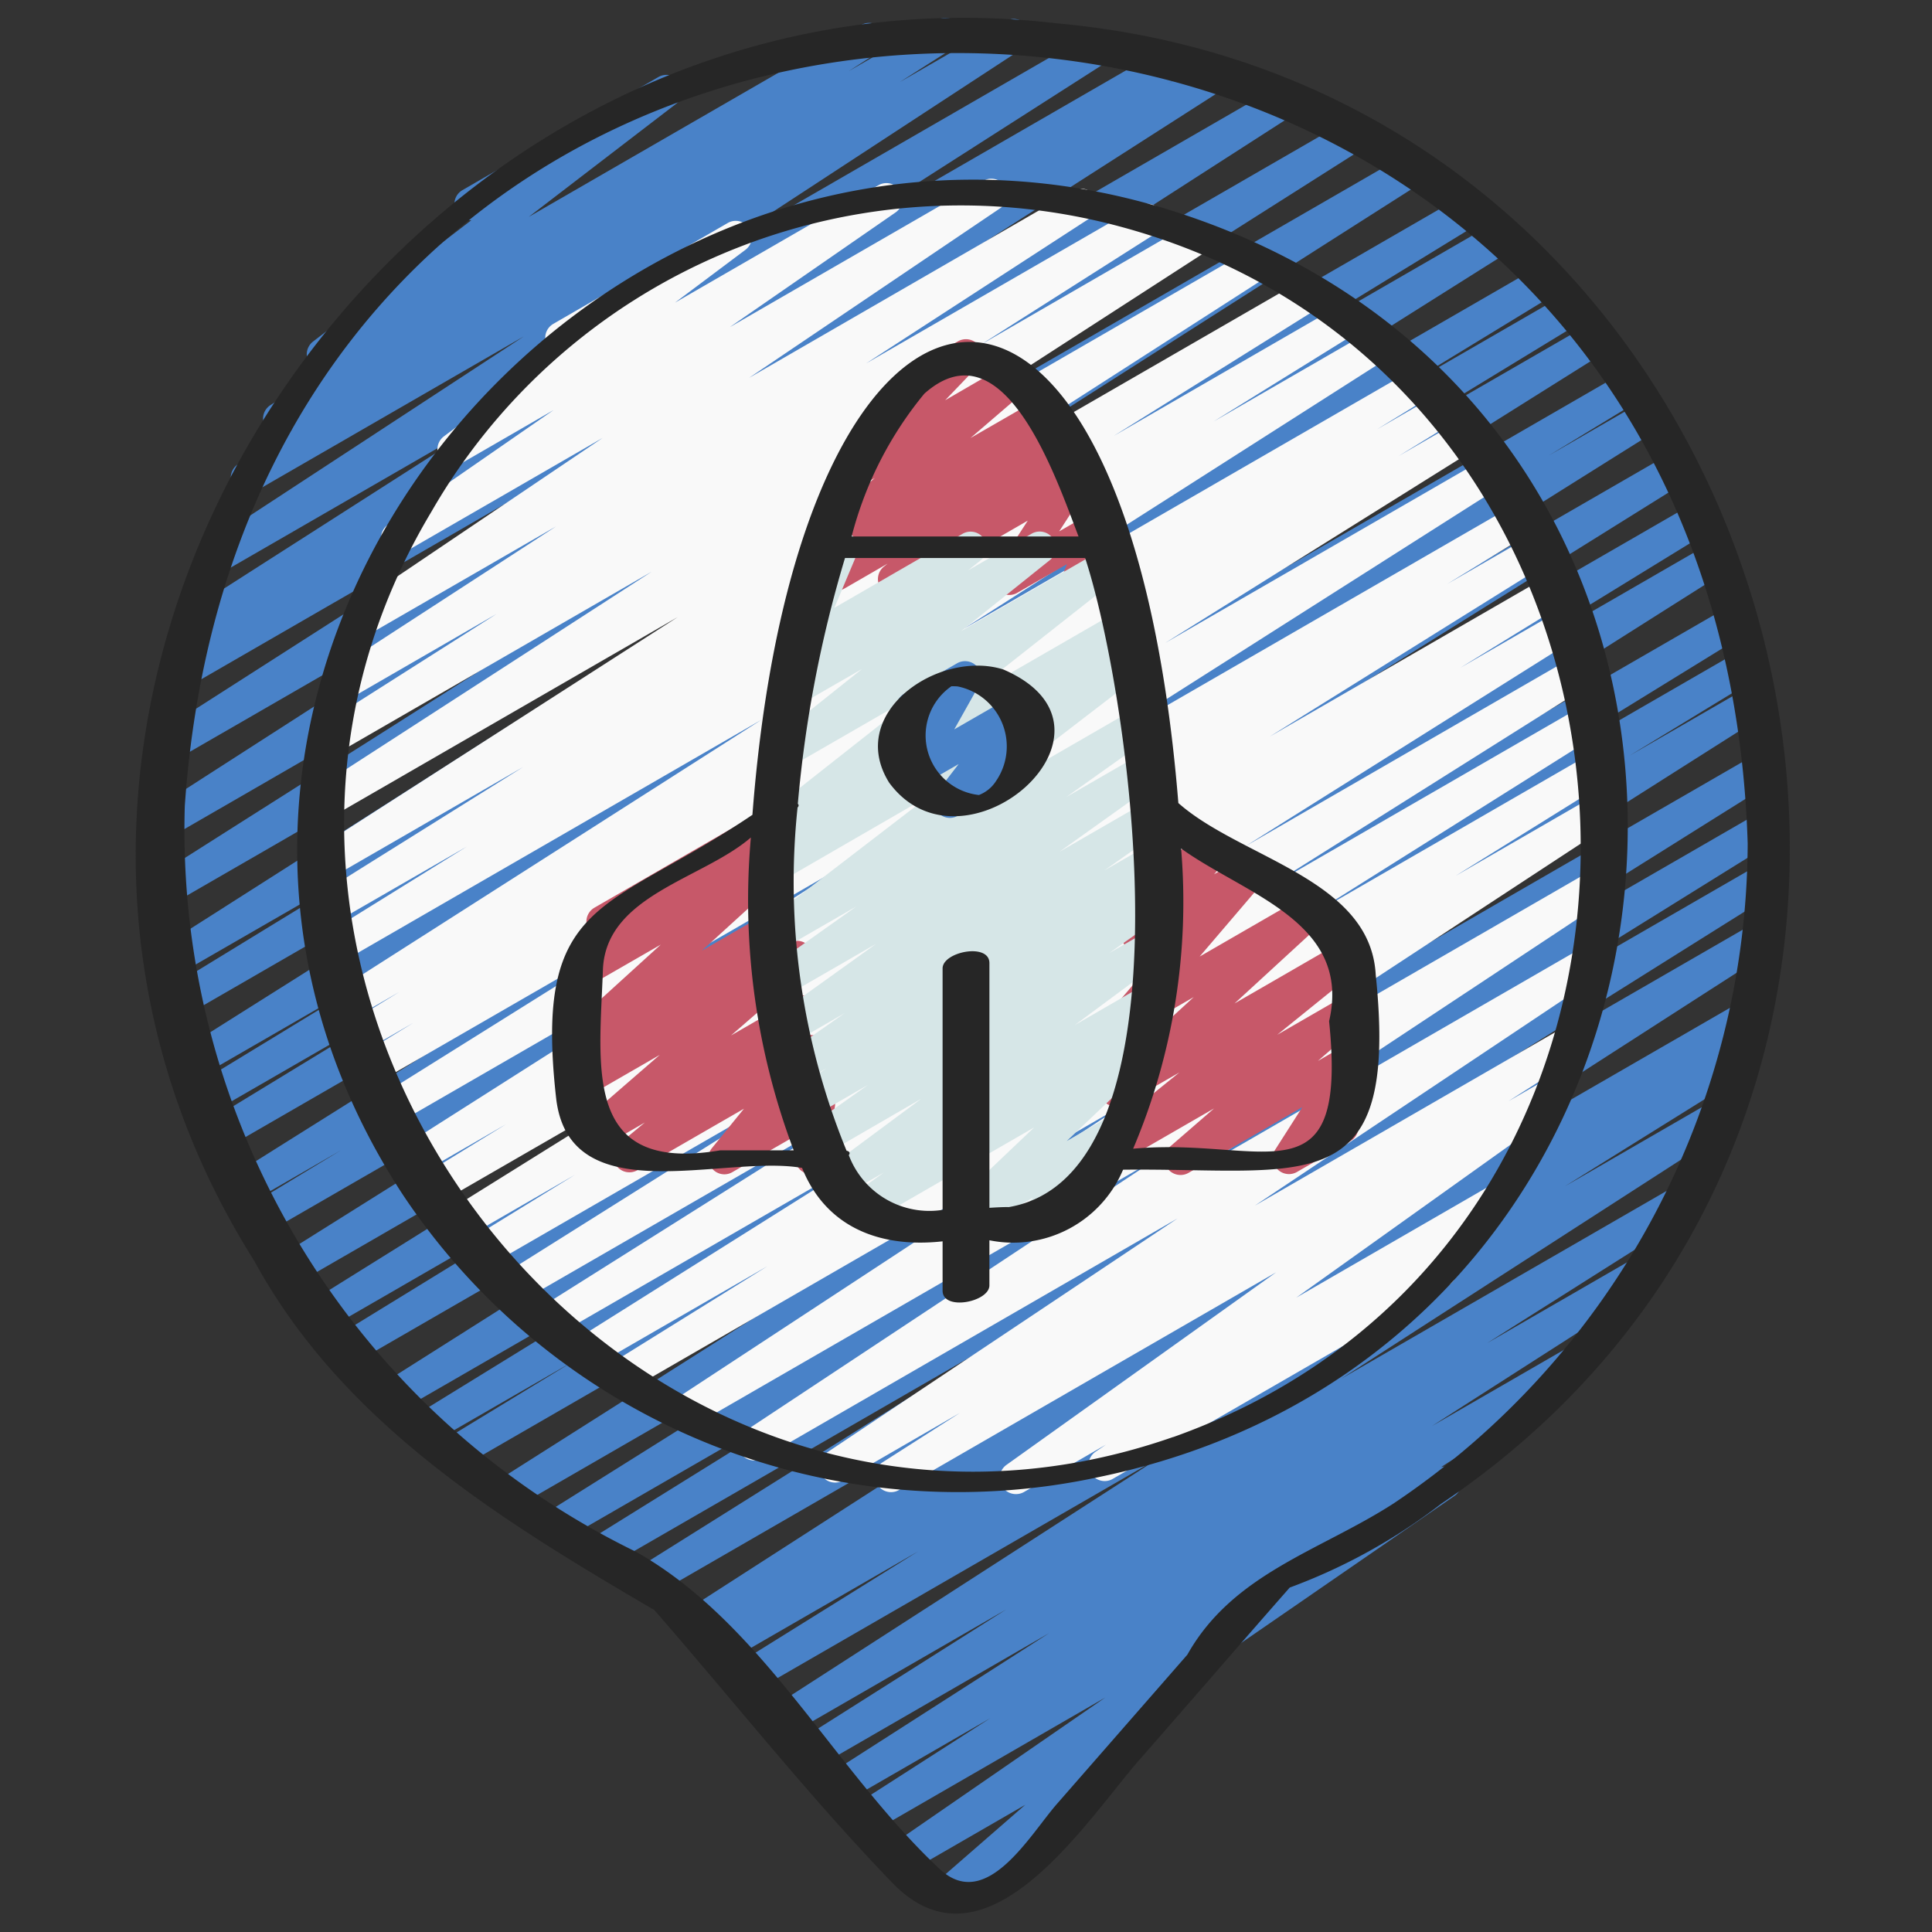
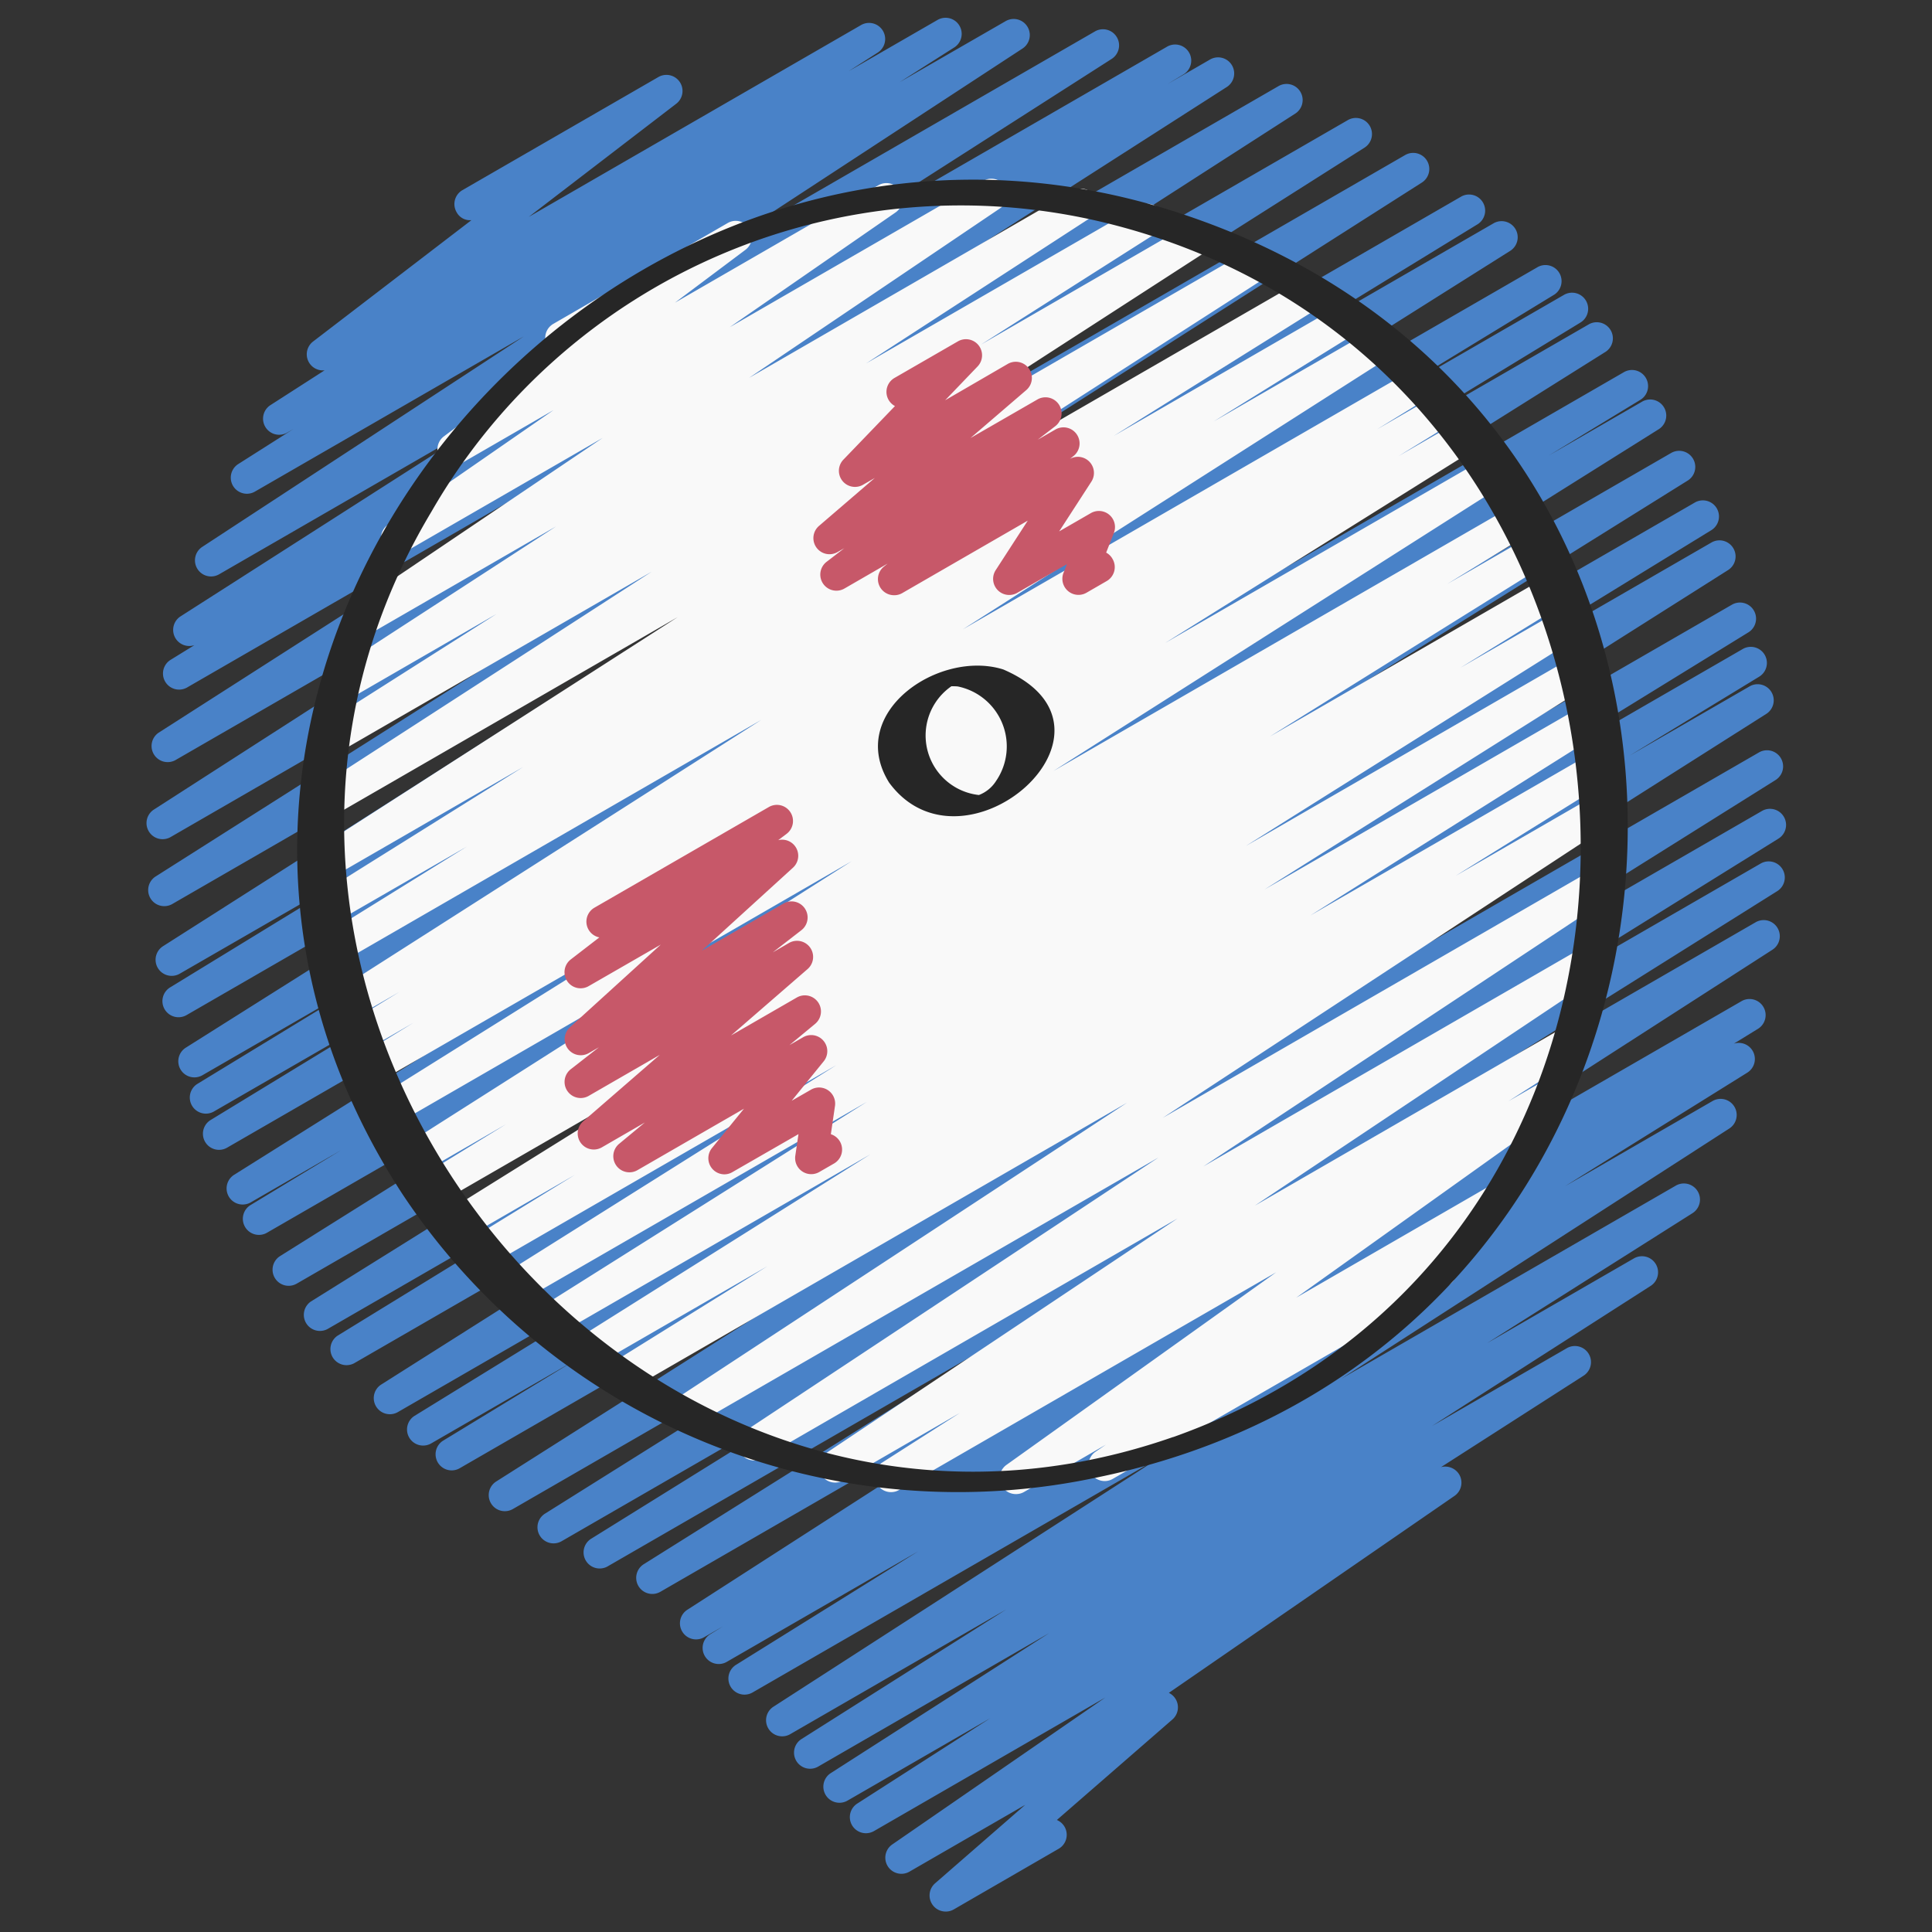
<svg xmlns="http://www.w3.org/2000/svg" id="Icons" height="512" viewBox="0 0 60 60" width="512">
  <rect x="0" y="0" width="60" height="60" fill="#333333" stroke="none" />
  <path d="m29.368 59.365a.5.5 0 0 1 -.328-.877l2.8-2.438-3.6 2.078a.5.5 0 0 1 -.534-.844l6.622-4.567-7.188 4.15a.5.5 0 0 1 -.521-.853l4.132-2.652-4.437 2.561a.5.5 0 0 1 -.519-.854l6.791-4.353-7.186 4.152a.5.5 0 0 1 -.517-.855l6.368-4.031-6.726 3.883a.5.5 0 0 1 -.52-.852l12.066-7.782-12.692 7.326a.5.5 0 0 1 -.515-.858l5.652-3.521-5.957 3.439a.5.5 0 0 1 -.512-.858l.4-.248-.57.329a.5.5 0 0 1 -.521-.854l15.744-10.132-16.584 9.576a.5.5 0 0 1 -.516-.857l11.586-7.267-12.727 7.346a.5.5 0 0 1 -.513-.857l10.241-6.365-11.151 6.437a.5.5 0 0 1 -.516-.856l14.464-9.071-15.468 8.931a.5.5 0 0 1 -.518-.854l18.694-11.86-19.829 11.448a.5.5 0 0 1 -.51-.859l4.033-2.457-4.407 2.544a.5.5 0 0 1 -.512-.858l10.825-6.666-11.326 6.539a.5.5 0 0 1 -.517-.856l20.556-13.013-21.405 12.357a.5.5 0 0 1 -.512-.858l10.574-6.492-10.888 6.287a.5.5 0 0 1 -.515-.856l17.391-10.849-17.841 10.3a.5.5 0 0 1 -.516-.856l19.207-12.048-19.625 11.329a.5.5 0 0 1 -.508-.86l2.82-1.71-2.8 1.618a.5.5 0 0 1 -.515-.857l19.15-12.024-19.378 11.187a.5.5 0 0 1 -.511-.859l6.354-3.874-6.257 3.612a.5.5 0 0 1 -.51-.859l5.567-3.393-5.414 3.126a.5.5 0 0 1 -.516-.855l18.828-11.869-18.785 10.845a.5.5 0 0 1 -.511-.86l7.191-4.4-6.91 3.985a.5.5 0 0 1 -.518-.854l19.2-12.229-18.912 10.918a.5.5 0 0 1 -.518-.854l16.79-10.653-16.321 9.426a.5.5 0 0 1 -.52-.853l17.4-11.191-16.728 9.653a.5.5 0 0 1 -.519-.853l14.251-9.123-13.375 7.723a.5.5 0 0 1 -.512-.858l.752-.463a.5.5 0 0 1 -.435-.892l9.858-6.306-8.661 5a.5.5 0 0 1 -.524-.851l9.992-6.54-8.355 4.822a.5.5 0 0 1 -.518-.855l1.714-1.089-.181.105a.5.5 0 0 1 -.521-.854l1.673-1.075a.5.5 0 0 1 -.351-.9l4.91-3.763a.47.47 0 0 1 -.462-.249.5.5 0 0 1 .182-.683l6.09-3.515a.5.5 0 0 1 .554.829l-4.584 3.517 10.308-5.951a.5.5 0 0 1 .521.854l-.9.575 2.775-1.6a.5.5 0 0 1 .517.855l-1.7 1.081 3.3-1.9a.5.5 0 0 1 .524.85l-9.991 6.535 12.243-7.067a.5.5 0 0 1 .519.853l-9.86 6.308 11.562-6.676a.5.5 0 0 1 .512.859l-.495.3 1.32-.762a.5.5 0 0 1 .52.854l-14.249 9.126 15.867-9.161a.5.5 0 0 1 .52.853l-17.4 11.191 19.026-10.984a.5.5 0 0 1 .518.855l-16.791 10.653 18.053-10.423a.5.5 0 0 1 .518.855l-19.196 12.231 20.425-11.8a.5.5 0 0 1 .51.859l-7.2 4.413 7.678-4.432a.5.5 0 0 1 .517.856l-18.827 11.867 19.7-11.375a.5.5 0 0 1 .509.859l-5.562 3.393 5.854-3.38a.5.5 0 0 1 .511.86l-6.346 3.869 6.6-3.81a.5.5 0 0 1 .516.857l-19.155 12.024 19.736-11.4a.5.5 0 0 1 .509.861l-2.837 1.725 2.909-1.679a.5.5 0 0 1 .515.856l-19.204 12.047 19.59-11.309a.5.5 0 0 1 .515.856l-17.4 10.855 17.621-10.172a.5.5 0 0 1 .512.858l-10.552 6.478 10.546-6.089a.5.5 0 0 1 .518.855l-20.559 13.015 20.669-11.934a.5.5 0 0 1 .512.859l-10.827 6.667 10.66-6.155a.5.5 0 0 1 .51.86l-4.03 2.455 3.746-2.162a.5.5 0 0 1 .517.854l-18.691 11.858 18.441-10.647a.5.5 0 0 1 .516.857l-14.47 9.071 14.047-8.11a.5.5 0 0 1 .514.858l-10.241 6.367 9.7-5.6a.5.5 0 0 1 .516.856l-11.574 7.261 10.9-6.292a.5.5 0 0 1 .521.853l-15.747 10.134 14.8-8.544a.5.5 0 0 1 .511.858l-.765.471a.5.5 0 0 1 .418.9l-5.664 3.529 4.587-2.649a.5.5 0 0 1 .521.853l-12.057 7.775 10.384-5.994a.5.5 0 0 1 .518.856l-6.37 4.031 4.557-2.631a.5.5 0 0 1 .52.854l-6.784 4.348 4.173-2.409a.5.5 0 0 1 .521.854l-4.418 2.834a.509.509 0 0 1 .557.215.5.5 0 0 1 -.139.679l-8.87 6.116a.5.5 0 0 1 .11.827l-3.588 3.121a.508.508 0 0 1 .239.211.5.5 0 0 1 -.183.683l-3.26 1.885a.489.489 0 0 1 -.25.065z" fill="#4982c8" />
  <path d="m31.548 46.4a.5.5 0 0 1 -.291-.907l8.374-5.98-11.7 6.754a.5.5 0 0 1 -.52-.855l2.4-1.533-3.633 2.1a.5.5 0 0 1 -.528-.848l10.921-7.292-12.9 7.45a.5.5 0 0 1 -.526-.85l12.835-8.493-14.556 8.4a.5.5 0 0 1 -.524-.846l14.1-9.253-15.554 8.981a.5.5 0 0 1 -.513-.858l4.9-3.047-5.463 3.154a.5.5 0 0 1 -.516-.856l9.176-5.772-9.84 5.68a.5.5 0 0 1 -.517-.855l10.248-6.454-10.856 6.266a.5.5 0 0 1 -.515-.856l10.421-6.549-10.914 6.3a.5.5 0 0 1 -.512-.859l3.309-2.036-3.5 2.021a.5.5 0 0 1 -.515-.857l8.689-5.418-8.958 5.172a.5.5 0 0 1 -.511-.858l2.656-1.632-2.715 1.569a.5.5 0 0 1 -.518-.854l13.967-8.883-14.249 8.226a.5.5 0 0 1 -.515-.857l9.664-6.045-9.706 5.6a.5.5 0 0 1 -.512-.859l1.705-1.046-1.555.9a.5.5 0 0 1 -.511-.858l1.63-1-1.427.824a.5.5 0 0 1 -.519-.855l13.191-8.421-13.066 7.545a.5.5 0 0 1 -.514-.857l4.435-2.753-4.1 2.364a.5.5 0 0 1 -.514-.856l6.36-3.977-5.946 3.434a.5.5 0 0 1 -.521-.854l11.271-7.238-10.739 6.2a.5.5 0 0 1 -.522-.852l10.451-6.757-9.719 5.611a.5.5 0 0 1 -.521-.854l5.42-3.444-4.574 2.643a.5.5 0 0 1 -.523-.852l6.948-4.511-5.833 3.367a.5.5 0 0 1 -.53-.847l7.808-5.267-6.138 3.543a.5.5 0 0 1 -.534-.844l5.148-3.564-2.858 1.651a.5.5 0 0 1 -.551-.832l3.46-2.6a.5.5 0 0 1 -.061-.895l5.418-3.133a.5.5 0 0 1 .667.157.5.5 0 0 1 -.116.675l-2.19 1.642 6.321-3.649a.5.5 0 0 1 .534.844l-5.153 3.566 7.868-4.541a.5.5 0 0 1 .531.847l-7.8 5.269 10.068-5.815a.5.5 0 0 1 .523.851l-6.953 4.513 8.466-4.885a.5.5 0 0 1 .519.855l-5.418 3.445 6.493-3.753a.5.5 0 0 1 .521.853l-10.451 6.756 11.764-6.791a.5.5 0 0 1 .52.853l-11.264 7.236 12.394-7.154a.5.5 0 0 1 .515.857l-6.369 3.98 7-4.043a.5.5 0 0 1 .513.858l-4.413 2.738 4.886-2.82a.5.5 0 0 1 .52.854l-13.196 8.422 13.991-8.077a.5.5 0 0 1 .511.858l-1.639 1.007 1.87-1.079a.5.5 0 0 1 .511.858l-1.712 1.052 1.894-1.094a.5.5 0 0 1 .516.857l-9.662 6.043 9.986-5.765a.5.5 0 0 1 .519.855l-13.969 8.883 14.367-8.294a.5.5 0 0 1 .512.859l-2.651 1.628 2.656-1.531a.5.5 0 0 1 .514.857l-8.682 5.413 8.737-5.044a.5.5 0 0 1 .512.858l-3.329 2.049 3.223-1.86a.5.5 0 0 1 .516.856l-10.4 6.537 10.322-5.962a.5.5 0 0 1 .516.855l-10.258 6.459 10.087-5.824a.5.5 0 0 1 .517.855l-9.182 5.777 8.9-5.137a.5.5 0 0 1 .513.857l-4.9 3.048 4.487-2.59a.5.5 0 0 1 .525.851l-14.108 9.255 13.564-7.83a.5.5 0 0 1 .526.849l-12.829 8.49 11.994-6.925a.5.5 0 0 1 .528.848l-10.924 7.295 9.746-5.627a.5.5 0 0 1 .519.855l-2.39 1.529 1.244-.717a.5.5 0 0 1 .541.839l-8.373 5.978 5.96-3.442a.5.5 0 0 1 .529.847l-1.9 1.286a.5.5 0 0 1 .139.92l-10.435 6.022a.5.5 0 0 1 -.529-.847l.325-.221-2.545 1.471a.491.491 0 0 1 -.252.064z" fill="#f9f9f9" />
  <path d="m27.765 18.485a.5.5 0 0 1 -.313-.89l.114-.092-1.342.775a.5.5 0 0 1 -.555-.829l.551-.424-.213.122a.5.5 0 0 1 -.576-.811l1.736-1.492-.362.209a.5.5 0 0 1 -.611-.78l1.6-1.662a.5.5 0 0 1 -.014-.874l1.971-1.137a.5.5 0 0 1 .61.779l-1.008 1.051 1.947-1.13a.5.5 0 0 1 .576.811l-1.736 1.492 2.083-1.2a.5.5 0 0 1 .554.829l-.549.423.549-.316a.5.5 0 0 1 .563.823l-.113.09a.5.5 0 0 1 .666.707l-1 1.544.985-.568a.5.5 0 0 1 .715.615l-.24.612a.492.492 0 0 1 .2.2.5.5 0 0 1 -.183.683l-.628.363a.5.5 0 0 1 -.715-.615l.107-.272-1.546.892a.5.5 0 0 1 -.67-.7l1-1.544-3.91 2.257a.491.491 0 0 1 -.243.059z" fill="#c75869" />
  <path d="m22.5 36.47a.5.5 0 0 1 -.389-.816l.994-1.223-3.311 1.911a.5.5 0 0 1 -.567-.819l.8-.663-1.334.771a.5.5 0 0 1 -.578-.811l2.375-2.06-2.21 1.275a.5.5 0 0 1 -.557-.827l.878-.685-.321.185a.5.5 0 0 1 -.587-.8l2.828-2.572-2.241 1.29a.5.5 0 0 1 -.555-.829l.888-.685a.5.5 0 0 1 -.152-.923l5.416-3.126a.5.5 0 0 1 .665.154.5.5 0 0 1 -.109.675l-.265.2a.5.5 0 0 1 .458.855l-2.826 2.575 2.525-1.458a.5.5 0 0 1 .558.828l-.883.684.5-.29a.5.5 0 0 1 .578.811l-2.375 2.06 2.049-1.182a.5.5 0 0 1 .567.818l-.8.663.422-.243a.5.5 0 0 1 .639.748l-.993 1.224.6-.345a.5.5 0 0 1 .745.5l-.129.884a.5.5 0 0 1 .1.909l-.46.265a.5.5 0 0 1 -.745-.5l.1-.677-2.051 1.179a.49.49 0 0 1 -.247.07z" fill="#c75869" />
-   <path d="m36.661 36.49a.5.5 0 0 1 -.328-.878l1.37-1.188-3.079 1.776a.5.5 0 0 1 -.564-.821l2.565-2.072-1.725.993a.5.5 0 0 1 -.588-.8l2.76-2.534-1.84 1.062a.5.5 0 0 1 -.629-.758l1.978-2.316-.982.567a.5.5 0 0 1 -.627-.761l.565-.648a.5.5 0 0 1 -.457-.626l.422-1.6a.526.526 0 0 1 -.069-.092.5.5 0 0 1 .183-.684l.286-.165a.5.5 0 0 1 .734.561l-.283 1.074 1.125-.649a.5.5 0 0 1 .627.761l-.4.459.9-.518a.5.5 0 0 1 .629.758l-1.978 2.316 3.258-1.881a.5.5 0 0 1 .588.8l-2.762 2.537 3.325-1.92a.5.5 0 0 1 .564.821l-2.563 2.072 2.054-1.186a.5.5 0 0 1 .578.811l-1.37 1.188.792-.457a.5.5 0 0 1 .671.7l-.856 1.339a.5.5 0 0 1 .4.91l-1.659.957a.5.5 0 0 1 -.67-.7l.84-1.315-3.533 2.04a.489.489 0 0 1 -.252.067z" fill="#c75869" />
-   <path d="m29.732 38.47a.5.5 0 0 1 -.344-.863l2.728-2.593-5.116 2.952a.5.5 0 0 1 -.542-.838l.99-.715-1.137.656a.5.5 0 0 1 -.547-.834l2.849-2.113-2.936 1.7a.5.5 0 0 1 -.539-.84l1.813-1.287-1.716.991a.5.5 0 0 1 -.535-.844l.961-.665-.752.433a.5.5 0 0 1 -.537-.841l1.852-1.3-1.588.916a.5.5 0 0 1 -.541-.839l3.116-2.236-2.792 1.61a.5.5 0 0 1 -.54-.84l2.712-1.927-2.291 1.321a.5.5 0 0 1 -.555-.829l5.14-3.95-4.585 2.651a.5.5 0 0 1 -.533-.845l.511-.352a.5.5 0 0 1 -.478-.863l4.918-3.874-4.144 2.388a.5.5 0 0 1 -.561-.824l2.758-2.2-1.913 1.1a.5.5 0 0 1 -.562-.823l.622-.5a.52.52 0 0 1 -.379-.124.5.5 0 0 1 -.13-.569l.875-2.069a.5.5 0 0 1 .016-.856l.6-.349a.5.5 0 0 1 .712.627l-.7 1.663 3.984-2.3a.5.5 0 0 1 .562.823l-.392.314 1.978-1.142a.5.5 0 0 1 .561.823l-2.755 2.206 4.385-2.533a.5.5 0 0 1 .56.826l-4.918 3.877 4.855-2.8a.5.5 0 0 1 .534.845l-.433.3.13-.074a.5.5 0 0 1 .555.829l-5.14 3.95 4.914-2.837a.5.5 0 0 1 .54.839l-2.717 1.93 2.36-1.361a.5.5 0 0 1 .67.161.5.5 0 0 1 -.129.678l-3.116 2.225 2.712-1.565a.5.5 0 0 1 .537.841l-1.849 1.299 1.392-.8a.5.5 0 0 1 .536.843l-.967.669.458-.263a.5.5 0 0 1 .539.84l-1.81 1.281 1.231-.71a.5.5 0 0 1 .548.834l-2.847 2.11 2.134-1.234a.5.5 0 0 1 .542.837l-.994.718.2-.113a.5.5 0 0 1 .595.8l-2.728 2.594 1.316-.76a.5.5 0 0 1 .618.772l-1.068 1.152a.491.491 0 0 1 .149.161.5.5 0 0 1 -.183.682l-1.661.957a.5.5 0 0 1 -.617-.772l.407-.44-2.1 1.214a.49.49 0 0 1 -.258.068z" fill="#d6e6e7" />
-   <path d="m29.5 25.4a.494.494 0 0 1 -.376-.171.5.5 0 0 1 -.02-.634l.668-.866-1.215.7a.5.5 0 0 1 -.686-.678l.774-1.376-.08.045a.5.5 0 0 1 -.5-.865l1.658-.956a.5.5 0 0 1 .685.677l-.772 1.375 1.825-1.051a.5.5 0 0 1 .646.738l-.668.865.207-.118a.5.5 0 0 1 .5.865l-2.4 1.384a.489.489 0 0 1 -.246.066z" fill="#4982c8" />
  <g fill="#262626">
-     <path d="m32.793.722c-20.322-2.372-36.008 20.826-24.893 38.442 2.75 5.044 7.674 8.061 12.419 10.836 2.454 2.813 4.8 5.786 7.393 8.472 2.909 3.016 5.99-1.891 7.673-3.819 1.561-1.778 3.109-3.577 4.669-5.35a17.738 17.738 0 0 0 4.7-2.6c19.352-13.019 11.184-43.917-11.961-45.981zm21.483 25.472a24.78 24.78 0 0 1 -10.992 20.494c-2.279 1.473-4.988 2.17-6.41 4.7l-4.054 4.639c-.851.976-2.206 3.386-3.656 2-3.272-3.074-5.48-7.617-9.409-9.833a24.936 24.936 0 0 1 -14.016-23.162c2.224-32.095 47.538-30.622 48.537 1.162z" />
    <path d="m36.655 6.627c-17.888-5.886-34.663 14.233-24.189 30.408a20.713 20.713 0 0 0 21.723 8.823c20.305-4.27 22.378-32.688 2.466-39.231zm-.22 38c-16.864 5.891-32.116-13.581-23.035-28.739a18.965 18.965 0 0 1 20.949-8.964c18.435 4.535 20.084 31.302 2.086 37.706z" />
-     <path d="m42.724 30.267c-.165-2.968-4.188-3.609-6.129-5.328-1.595-19.739-11.775-18.554-13.228.366-4.527 3.06-6.81 2.516-6.091 8.841.445 3.523 5.212 1.7 7.633 2.125.74 1.841 2.415 2.495 4.364 2.28v1.531c0 .642 1.454.353 1.454-.164v-1.4a3.705 3.705 0 0 0 4.151-2.192c5.647-.063 8.586 1.059 7.846-6.059zm-14.017-18.042c2.475-2.2 4.09 2.614 4.788 4.436h-7.047a11.451 11.451 0 0 1 2.259-4.436zm-6.341 23.5c-4.283.721-3.749-2.563-3.641-5.634.108-2.294 3.1-2.791 4.594-4.082a22.02 22.02 0 0 0 1.33 9.716zm8.949 1.761c-.173 0-.375.01-.588.024v-7.6c0-.642-1.454-.353-1.454.164v7.5a2.674 2.674 0 0 1 -2.913-1.7c.048-.065.028-.115-.07-.138a22.043 22.043 0 0 1 -1.521-10.658c.044-.048.041-.084.008-.114a37.97 37.97 0 0 1 1.465-7.634h7.458c1.4 4.256 3.535 19.161-2.385 20.16zm9.961-5.775c.585 5.717-2.023 3.589-6.085 3.963a19.635 19.635 0 0 0 1.489-9.323c1.99 1.434 5.312 2.286 4.596 5.364z" />
    <path d="m31.159 20.791c-2-.631-4.9 1.346-3.545 3.516 2.319 3.147 7.839-1.665 3.545-3.516zm-1.582.512h-.015zm.868 3.39h-.022.025zm.5-.457a1.093 1.093 0 0 1 -.544.454 1.86 1.86 0 0 1 -.854-3.378c.067 0 .141 0 .2.007a1.9 1.9 0 0 1 1.199 2.917z" />
  </g>
</svg>